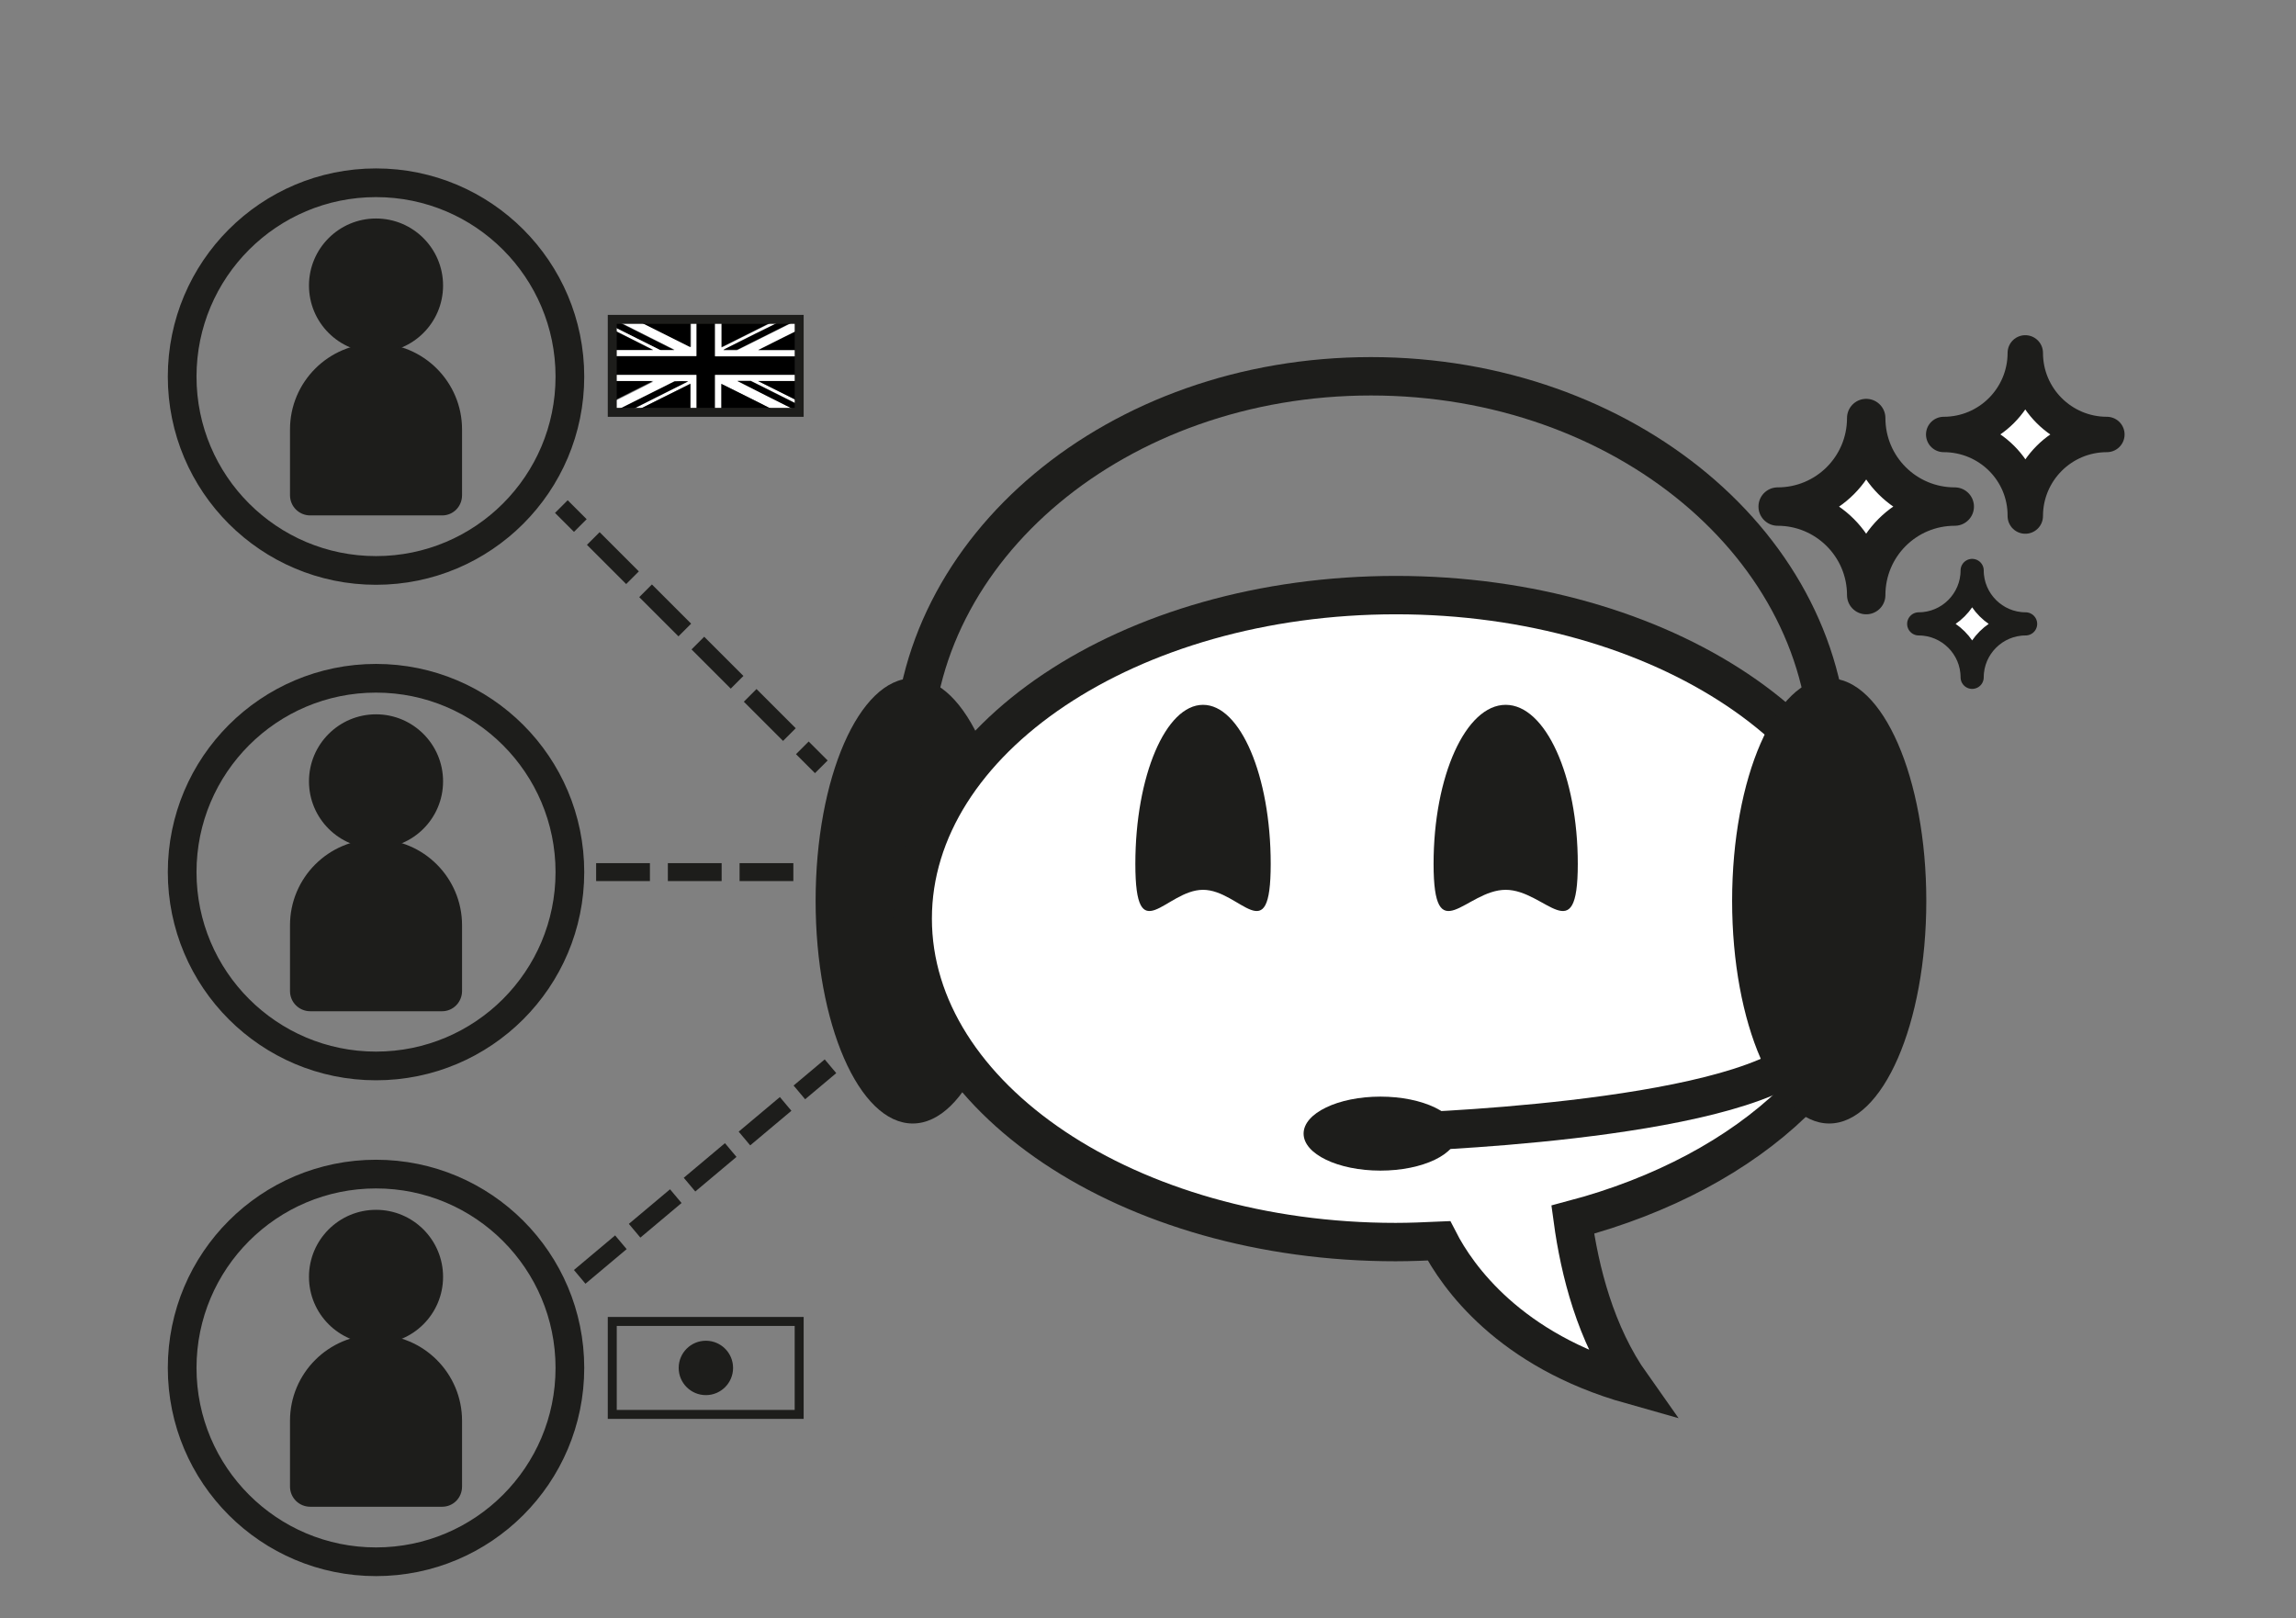
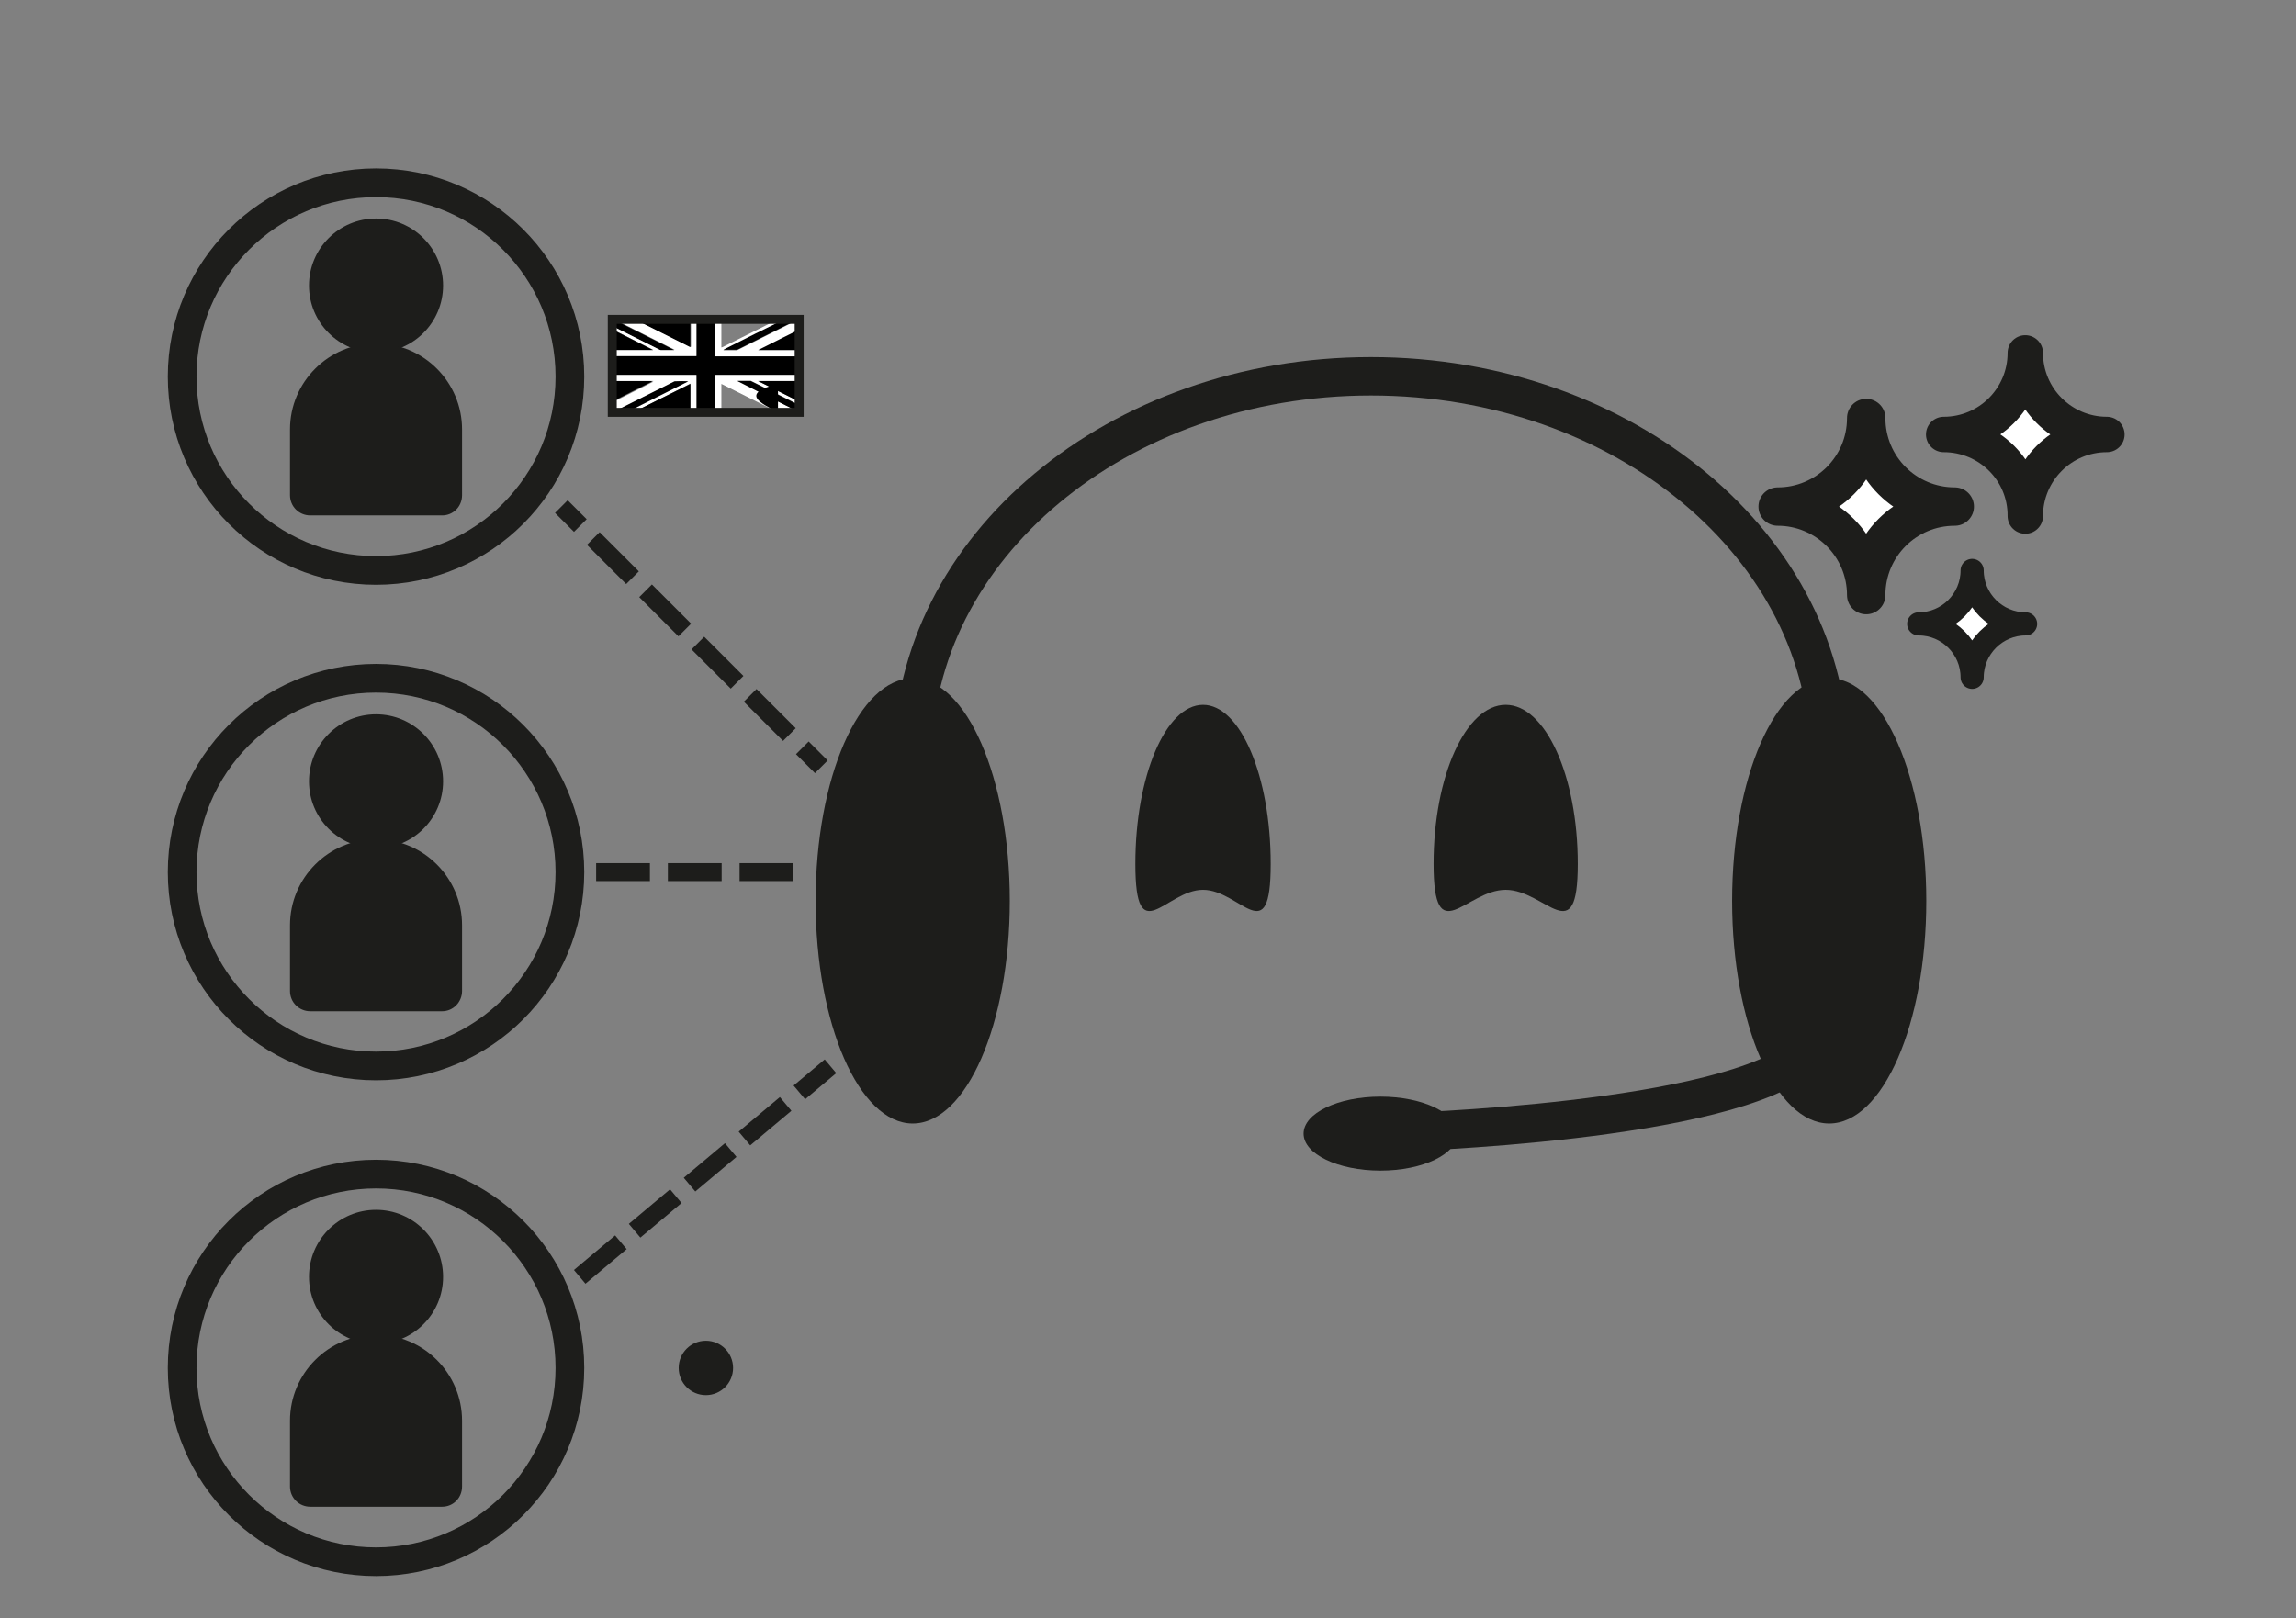
<svg xmlns="http://www.w3.org/2000/svg" xml:space="preserve" style="enable-background:new 0 0 726 511.8;" viewBox="0 0 726 511.8" y="0px" x="0px" version="1.0">
  <rect x="0" y="0" width="726" height="511.8" fill="#808080" stroke="none" />
  <style type="text/css">
	.st0{fill:none;}
	.st1{fill:#FFFFFF;stroke:#1D1D1B;stroke-width:4.252;stroke-miterlimit:10;}
	.st2{fill:#1D1D1B;}
	.st3{fill:none;stroke:#1D1D1B;stroke-width:4.252;stroke-miterlimit:10;}
	.st4{fill:#FFFFFF;stroke:#1D1D1B;stroke-width:12.139;stroke-miterlimit:10;}
	.st5{fill:none;stroke:#1D1D1B;stroke-width:12.139;stroke-miterlimit:10;}
	.st6{fill:#FFFFFF;stroke:#1D1D1B;stroke-width:2.835;stroke-miterlimit:10;}
	.st7{fill:#FFFFFF;stroke:#1D1D1B;stroke-width:4.911;stroke-miterlimit:10;}
	.st8{fill:#FFFFFF;stroke:#1D1D1B;stroke-width:3.274;stroke-miterlimit:10;}
	.st9{fill:#FFFFFF;stroke:#1D1D1B;stroke-width:3.125;stroke-miterlimit:10;}
	.st10{fill:none;stroke:#1D1D1B;stroke-width:3.125;stroke-miterlimit:10;}
	.st11{fill:#DADADA;}
	.st12{fill:#FFFFFF;stroke:#1D1D1B;stroke-width:7.323;stroke-linejoin:round;stroke-miterlimit:10;}
	.st13{fill:#FFFFFF;stroke:#1D1D1B;stroke-width:11.192;stroke-linejoin:round;stroke-miterlimit:10;}
	.st14{fill:#FFFFFF;stroke:#1D1D1B;stroke-width:12.141;stroke-linejoin:round;stroke-miterlimit:10;}
	.st15{fill:#FFFFFF;stroke:#1D1D1B;stroke-width:2.18;stroke-linejoin:round;stroke-miterlimit:10;}
	.st16{fill:#FFFFFF;stroke:#1D1D1B;stroke-width:3.332;stroke-linejoin:round;stroke-miterlimit:10;}
	.st17{fill:#FFFFFF;stroke:#1D1D1B;stroke-width:3.615;stroke-linejoin:round;stroke-miterlimit:10;}
	.st18{fill:#FFFFFF;stroke:#1D1D1B;stroke-width:3.332;stroke-miterlimit:10;}
	.st19{fill:#FFFFFF;stroke:#1D1D1B;stroke-width:2.627;stroke-miterlimit:10;}
	.st20{fill:#FFFFFF;stroke:#1D1D1B;stroke-width:3.084;stroke-miterlimit:10;}
	.st21{fill:#FFFFFF;}
	.st22{fill:none;stroke:#FFFFFF;stroke-width:3.084;stroke-miterlimit:10;}
	.st23{fill:none;stroke:#1D1D1B;stroke-width:9.073;stroke-miterlimit:10;}
	.st24{fill:none;stroke:#1D1D1B;stroke-width:5.669;stroke-miterlimit:10;}
	.st25{fill:none;stroke:#1D1D1B;stroke-width:5.669;stroke-miterlimit:10;stroke-dasharray:17.538,5.846;}
	.st26{fill:none;stroke:#1D1D1B;stroke-width:5.669;stroke-miterlimit:10;stroke-dasharray:17.008,5.669;}
	.st27{fill:none;stroke:#1D1D1B;stroke-width:2.835;stroke-miterlimit:10;}
	.st28{display:none;}
</style>
  <g id="Capa_1">
-     <rect height="511.8" width="726" class="st0" y="-1.8" />
    <g>
      <ellipse ry="70.4" rx="30.7" cy="284.9" cx="288.6" class="st2" />
-       <path d="M594.1,290.5c0-56.5-68.4-102.3-152.7-102.3S288.6,234,288.6,290.5S357,392.8,441.3,392.8    c4.6,0,9.2-0.2,13.7-0.4c5.8,11.3,22.2,34.7,60.9,45.6c-11.4-16.1-16.4-36.1-18.6-52.3C554,370.7,594.1,333.7,594.1,290.5z" class="st4" />
      <path d="M401.8,273.2c0,27.8-9.6,8.2-21.4,8.2S359,301,359,273.2s9.6-50.3,21.4-50.3S401.8,245.4,401.8,273.2z" class="st2" />
      <path d="M498.9,273.2c0,27.8-10.2,8.2-22.8,8.2s-22.8,19.6-22.8-8.2s10.2-50.3,22.8-50.3S498.9,245.4,498.9,273.2z" class="st2" />
      <ellipse ry="70.4" rx="30.7" cy="284.9" cx="578.4" class="st2" />
      <path d="M578.4,239.9c0-66.8-64.9-120.9-144.9-120.9s-144.9,54.1-144.9,120.9" class="st5" />
      <path d="M441.3,358.1c0,0,106.1-2.9,129.4-24.7" class="st5" />
      <ellipse ry="11.7" rx="24.3" cy="358.5" cx="436.5" class="st2" />
    </g>
    <path d="M606.7,197.3L606.7,197.3c9.3,0,16.9-7.6,16.9-16.9h0c0,9.3,7.6,16.9,16.9,16.9v0c-9.3,0-16.9,7.6-16.9,16.9   h0C623.6,204.9,616,197.3,606.7,197.3z" class="st12" />
    <path d="M614.6,137.4L614.6,137.4c14.3,0,25.8-11.6,25.8-25.8h0c0,14.3,11.6,25.8,25.8,25.8v0   c-14.3,0-25.8,11.6-25.8,25.8h0C640.5,148.9,628.9,137.4,614.6,137.4z" class="st13" />
    <path d="M562.1,160.2L562.1,160.2c15.5,0,28-12.5,28-28h0c0,15.5,12.5,28,28,28v0c-15.5,0-28,12.5-28,28h0   C590.1,172.7,577.5,160.2,562.1,160.2z" class="st14" />
    <circle r="21.2" cy="90.3" cx="118.9" class="st2" />
    <path d="M139.8,163H98.1c-3.5,0-6.4-2.8-6.4-6.4v-20.8c0-15,12.2-27.2,27.2-27.2h0c15,0,27.2,12.2,27.2,27.2v20.8   C146.1,160.2,143.3,163,139.8,163z" class="st2" />
    <circle r="61.3" cy="119.1" cx="118.9" class="st23" />
    <circle r="21.2" cy="247.1" cx="118.9" class="st2" />
    <path d="M139.8,319.8H98.1c-3.5,0-6.4-2.8-6.4-6.4v-20.8c0-15,12.2-27.2,27.2-27.2h0c15,0,27.2,12.2,27.2,27.2v20.8   C146.1,316.9,143.3,319.8,139.8,319.8z" class="st2" />
    <circle r="61.3" cy="275.8" cx="118.9" class="st23" />
    <circle r="21.2" cy="403.8" cx="118.9" class="st2" />
    <path d="M139.8,476.5H98.1c-3.5,0-6.4-2.8-6.4-6.4v-20.8c0-15,12.2-27.2,27.2-27.2h0c15,0,27.2,12.2,27.2,27.2v20.8   C146.1,473.7,143.3,476.5,139.8,476.5z" class="st2" />
    <circle r="61.3" cy="432.6" cx="118.9" class="st23" />
    <g>
      <g>
        <line y2="166.2" x2="183.5" y1="160.2" x1="177.5" class="st24" />
        <line y2="234.4" x2="251.7" y1="170.3" x1="187.6" class="st25" />
        <line y2="242.5" x2="259.7" y1="236.5" x1="253.7" class="st24" />
      </g>
    </g>
    <line y2="275.8" x2="253.5" y1="275.8" x1="188.5" class="st26" />
    <line y2="337.2" x2="262.6" y1="403.8" x1="183.3" class="st26" />
    <path d="M220.2,100.8c2,0,3.9,0,5.9,0c0,0,0,0.1,0,0.1c0,3.8,0,7.7,0,11.5c0,0.1,0,0.1,0,0.2c8.9,0,17.7,0,26.6,0c0,2,0,3.9,0,5.9   c-8.9,0-17.7,0-26.6,0c0,4,0,7.9,0,11.8c-2,0-3.9,0-5.9,0c0-3.9,0-7.9,0-11.8c-0.1,0-0.2,0-0.3,0c-8.7,0-17.3,0-26,0   c-0.1,0-0.2,0-0.3,0c0-2,0-3.9,0-5.9c0.1,0,0.1,0,0.2,0c8.7,0,17.5,0,26.2,0c0.1,0,0.2,0,0.2,0c0-0.1,0-0.2,0-0.3   c0-3.8,0-7.5,0-11.3C220.2,101,220.2,100.9,220.2,100.8z" />
    <path d="M193.6,118.6c0.1,0,0.2,0,0.3,0c8.7,0,17.3,0,26,0c0.1,0,0.2,0,0.3,0c0,3.9,0,7.9,0,11.8c2,0,3.9,0,5.9,0   c0-3.9,0-7.9,0-11.8c8.9,0,17.7,0,26.6,0c0-2,0-3.9,0-5.9c-8.9,0-17.7,0-26.6,0c0-0.1,0-0.2,0-0.2c0-3.8,0-7.7,0-11.5   c0,0,0-0.1,0-0.1c0.7,0,1.3,0,2,0c0,3,0,6,0,9c0.1-0.1,0.2-0.1,0.3-0.1c5.8-2.9,11.6-5.8,17.4-8.7c0.1,0,0.1-0.1,0.2-0.1   c0.8,0,1.5,0,2.3,0c-0.1,0.1-0.2,0.1-0.2,0.1c-6.4,3.2-12.7,6.4-19.1,9.5c-0.1,0-0.2,0.1-0.3,0.2c1.4,0,2.7,0,4,0   c0.2,0,0.4,0,0.5-0.1c5.1-2.6,10.3-5.1,15.4-7.7c1.3-0.7,2.7-1.4,4-2c0.1,0,0.2,0,0.2,0c0,10,0,20,0,30.1c-19.8,0-39.6,0-59.3,0   c0-1.3,0-2.6,0-3.8c0.1,0,0.2,0,0.2-0.1c4.2-2.1,8.4-4.2,12.5-6.3c0.1,0,0.1-0.1,0.3-0.1c-0.2,0-0.3,0-0.3,0c-3.1,0-6.2,0-9.3,0   c-1.1,0-2.3,0-3.4,0C193.6,119.9,193.6,119.2,193.6,118.6z M200.4,130.3C200.4,130.3,200.4,130.3,200.4,130.3c6,0,11.9,0,17.9,0   c0-3,0-6,0-9C212.3,124.4,206.3,127.3,200.4,130.3z M246,130.4C246,130.4,246,130.3,246,130.4c-5.9-3-11.9-6-17.9-9c0,3,0,6,0,9   C234.1,130.4,240,130.4,246,130.4z M217.6,120.6C217.6,120.6,217.6,120.5,217.6,120.6c-1.3,0-2.7-0.1-4,0c-0.2,0-0.3,0-0.5,0.1   c-6.4,3.2-12.8,6.4-19.2,9.6c-0.1,0-0.1,0.1-0.2,0.1c1.4,0,2.7,0,4.1,0c0.2,0,0.3,0,0.5-0.1c6-3,12.1-6,18.1-9.1   C216.8,121,217.2,120.8,217.6,120.6z M252.7,110.7c0-2.2,0-4.3,0-6.5c-4.3,2.2-8.7,4.3-13,6.5c0,0,0,0,0,0   C244.1,110.7,248.4,110.7,252.7,110.7z M252.7,120.5c-4.3,0-8.6,0-13,0c4.4,2.2,8.7,4.3,13,6.5   C252.7,124.9,252.7,122.7,252.7,120.5z M233.2,120.5C233.2,120.5,233.2,120.6,233.2,120.5c6.5,3.3,13,6.6,19.6,9.8   c0-0.7,0-1.5,0-2.2c-0.1,0-0.1-0.1-0.2-0.1c-5-2.5-10-5-15-7.5c-0.1-0.1-0.2-0.1-0.3-0.1c-1.3,0-2.6,0-3.9,0   C233.3,120.5,233.2,120.5,233.2,120.5z" class="st21" />
    <path d="M220.2,100.8c0,0.1,0,0.2,0,0.2c0,3.8,0,7.5,0,11.3c0,0.1,0,0.2,0,0.3c-0.1,0-0.2,0-0.2,0   c-8.7,0-17.5,0-26.2,0c-0.1,0-0.1,0-0.2,0c0-0.7,0-1.3,0-2c0.1,0,0.2,0,0.3,0c4.1,0,8.3,0,12.4,0c0.1,0,0.2,0,0.2,0   c-0.1-0.1-0.1-0.1-0.2-0.1c-4.2-2.1-8.4-4.2-12.5-6.3c-0.1,0-0.2-0.1-0.2-0.1c0-0.4,0-0.8,0-1.1c0.1,0,0.2,0.1,0.3,0.1   c4.9,2.5,9.9,4.9,14.8,7.4c0.1,0.1,0.3,0.1,0.5,0.1c1.3,0,2.5,0,3.8,0c0.1,0,0.1,0,0.3,0c-0.1-0.1-0.2-0.1-0.2-0.1   c-6.4-3.2-12.7-6.4-19.1-9.6c-0.1,0-0.2-0.1-0.2-0.2c2.2,0,4.4,0,6.7,0c0.1,0,0.1,0.1,0.2,0.1c5.9,2.9,11.7,5.9,17.6,8.8   c0.1,0,0.1,0.1,0.2,0.1c0-0.2,0-0.3,0-0.5c0-2.8,0-5.6,0-8.5C218.9,100.8,219.6,100.8,220.2,100.8z" class="st21" />
    <path d="M218.3,100.8c0,2.8,0,5.6,0,8.5c0,0.2,0,0.3,0,0.5c-0.1,0-0.1-0.1-0.2-0.1c-5.9-2.9-11.7-5.9-17.6-8.8   c-0.1,0-0.1-0.1-0.2-0.1C206.3,100.8,212.3,100.8,218.3,100.8z" />
-     <path d="M246.1,100.8c-0.1,0-0.1,0.1-0.2,0.1c-5.8,2.9-11.6,5.8-17.4,8.7c-0.1,0-0.2,0.1-0.3,0.1c0-3,0-6,0-9   C234.1,100.8,240.1,100.8,246.1,100.8z" />
    <path d="M252.7,100.8c-1.3,0.7-2.7,1.4-4,2c-5.1,2.6-10.3,5.1-15.4,7.7c-0.2,0.1-0.4,0.1-0.5,0.1c-1.3,0-2.6,0-4,0   c0.1-0.1,0.2-0.1,0.3-0.2c6.4-3.2,12.7-6.4,19.1-9.5c0.1,0,0.2-0.1,0.2-0.1C249.8,100.8,251.2,100.8,252.7,100.8z" />
    <path d="M193.6,104.2c0.1,0,0.2,0,0.2,0.1c4.2,2.1,8.4,4.2,12.5,6.3c0.1,0,0.1,0.1,0.2,0.1c-0.1,0-0.2,0-0.2,0c-4.1,0-8.3,0-12.4,0   c-0.1,0-0.2,0-0.3,0C193.6,108.5,193.6,106.3,193.6,104.2z" />
    <path d="M193.6,120.5c1.1,0,2.3,0,3.4,0c3.1,0,6.2,0,9.3,0c0.1,0,0.2,0,0.3,0c-0.1,0.1-0.2,0.1-0.3,0.1c-4.2,2.1-8.4,4.2-12.5,6.3   c-0.1,0-0.2,0.1-0.2,0.1C193.6,124.9,193.6,122.7,193.6,120.5z" />
    <path d="M193.7,100.8c0.1,0.1,0.2,0.1,0.2,0.2c6.4,3.2,12.7,6.4,19.1,9.6c0.1,0,0.1,0.1,0.2,0.1c-0.1,0-0.2,0-0.3,0   c-1.3,0-2.5,0-3.8,0c-0.2,0-0.3,0-0.5-0.1c-4.9-2.5-9.9-4.9-14.8-7.4c-0.1,0-0.2-0.1-0.3-0.1c0-0.7,0-1.4,0-2.1   C193.6,100.9,193.7,100.9,193.7,100.8z" />
    <path d="M200.4,130.3c5.9-3,11.9-5.9,17.9-8.9c0,3,0,6,0,9C212.3,130.4,206.3,130.4,200.4,130.3   C200.4,130.3,200.4,130.3,200.4,130.3z" />
-     <path d="M246,130.4c-5.9,0-11.9,0-17.9,0c0-3,0-6,0-9C234.1,124.4,240.1,127.3,246,130.4C246,130.3,246,130.4,246,130.4z" />
+     <path d="M246,130.4c0-3,0-6,0-9C234.1,124.4,240.1,127.3,246,130.4C246,130.3,246,130.4,246,130.4z" />
    <path d="M217.6,120.6c-0.4,0.2-0.8,0.4-1.2,0.6c-6,3-12.1,6-18.1,9.1c-0.1,0.1-0.3,0.1-0.5,0.1c-1.3,0-2.7,0-4.1,0   c0.1-0.1,0.2-0.1,0.2-0.1c6.4-3.2,12.8-6.4,19.2-9.6c0.1-0.1,0.3-0.1,0.5-0.1C214.9,120.5,216.3,120.5,217.6,120.6   C217.6,120.5,217.6,120.6,217.6,120.6z" />
    <path d="M252.7,110.7c-4.3,0-8.6,0-12.9,0c0,0,0,0,0,0c4.3-2.2,8.6-4.3,13-6.5C252.7,106.3,252.7,108.5,252.7,110.7z" />
    <path d="M252.7,120.5c0,2.2,0,4.3,0,6.5c-4.3-2.2-8.7-4.3-13-6.5C244.1,120.5,248.4,120.5,252.7,120.5z" />
    <path d="M233.2,120.5c0.1,0,0.1,0,0.2,0c1.3,0,2.6,0,3.9,0c0.1,0,0.2,0,0.3,0.1c5,2.5,10,5,15,7.5c0.1,0,0.1,0.1,0.2,0.1   c0,0.7,0,1.4,0,2.2C246.2,127.1,239.7,123.8,233.2,120.5C233.2,120.6,233.2,120.5,233.2,120.5z" />
    <rect height="29.4" width="59.1" class="st27" y="101" x="193.6" />
-     <rect height="29.4" width="59.1" class="st27" y="417.9" x="193.6" />
    <circle r="8.6" cy="432.6" cx="223.2" class="st2" />
  </g>
  <g id="Capa_3">
</g>
  <g id="Capa_4">
</g>
  <g class="st28" id="Capa_2">
</g>
</svg>